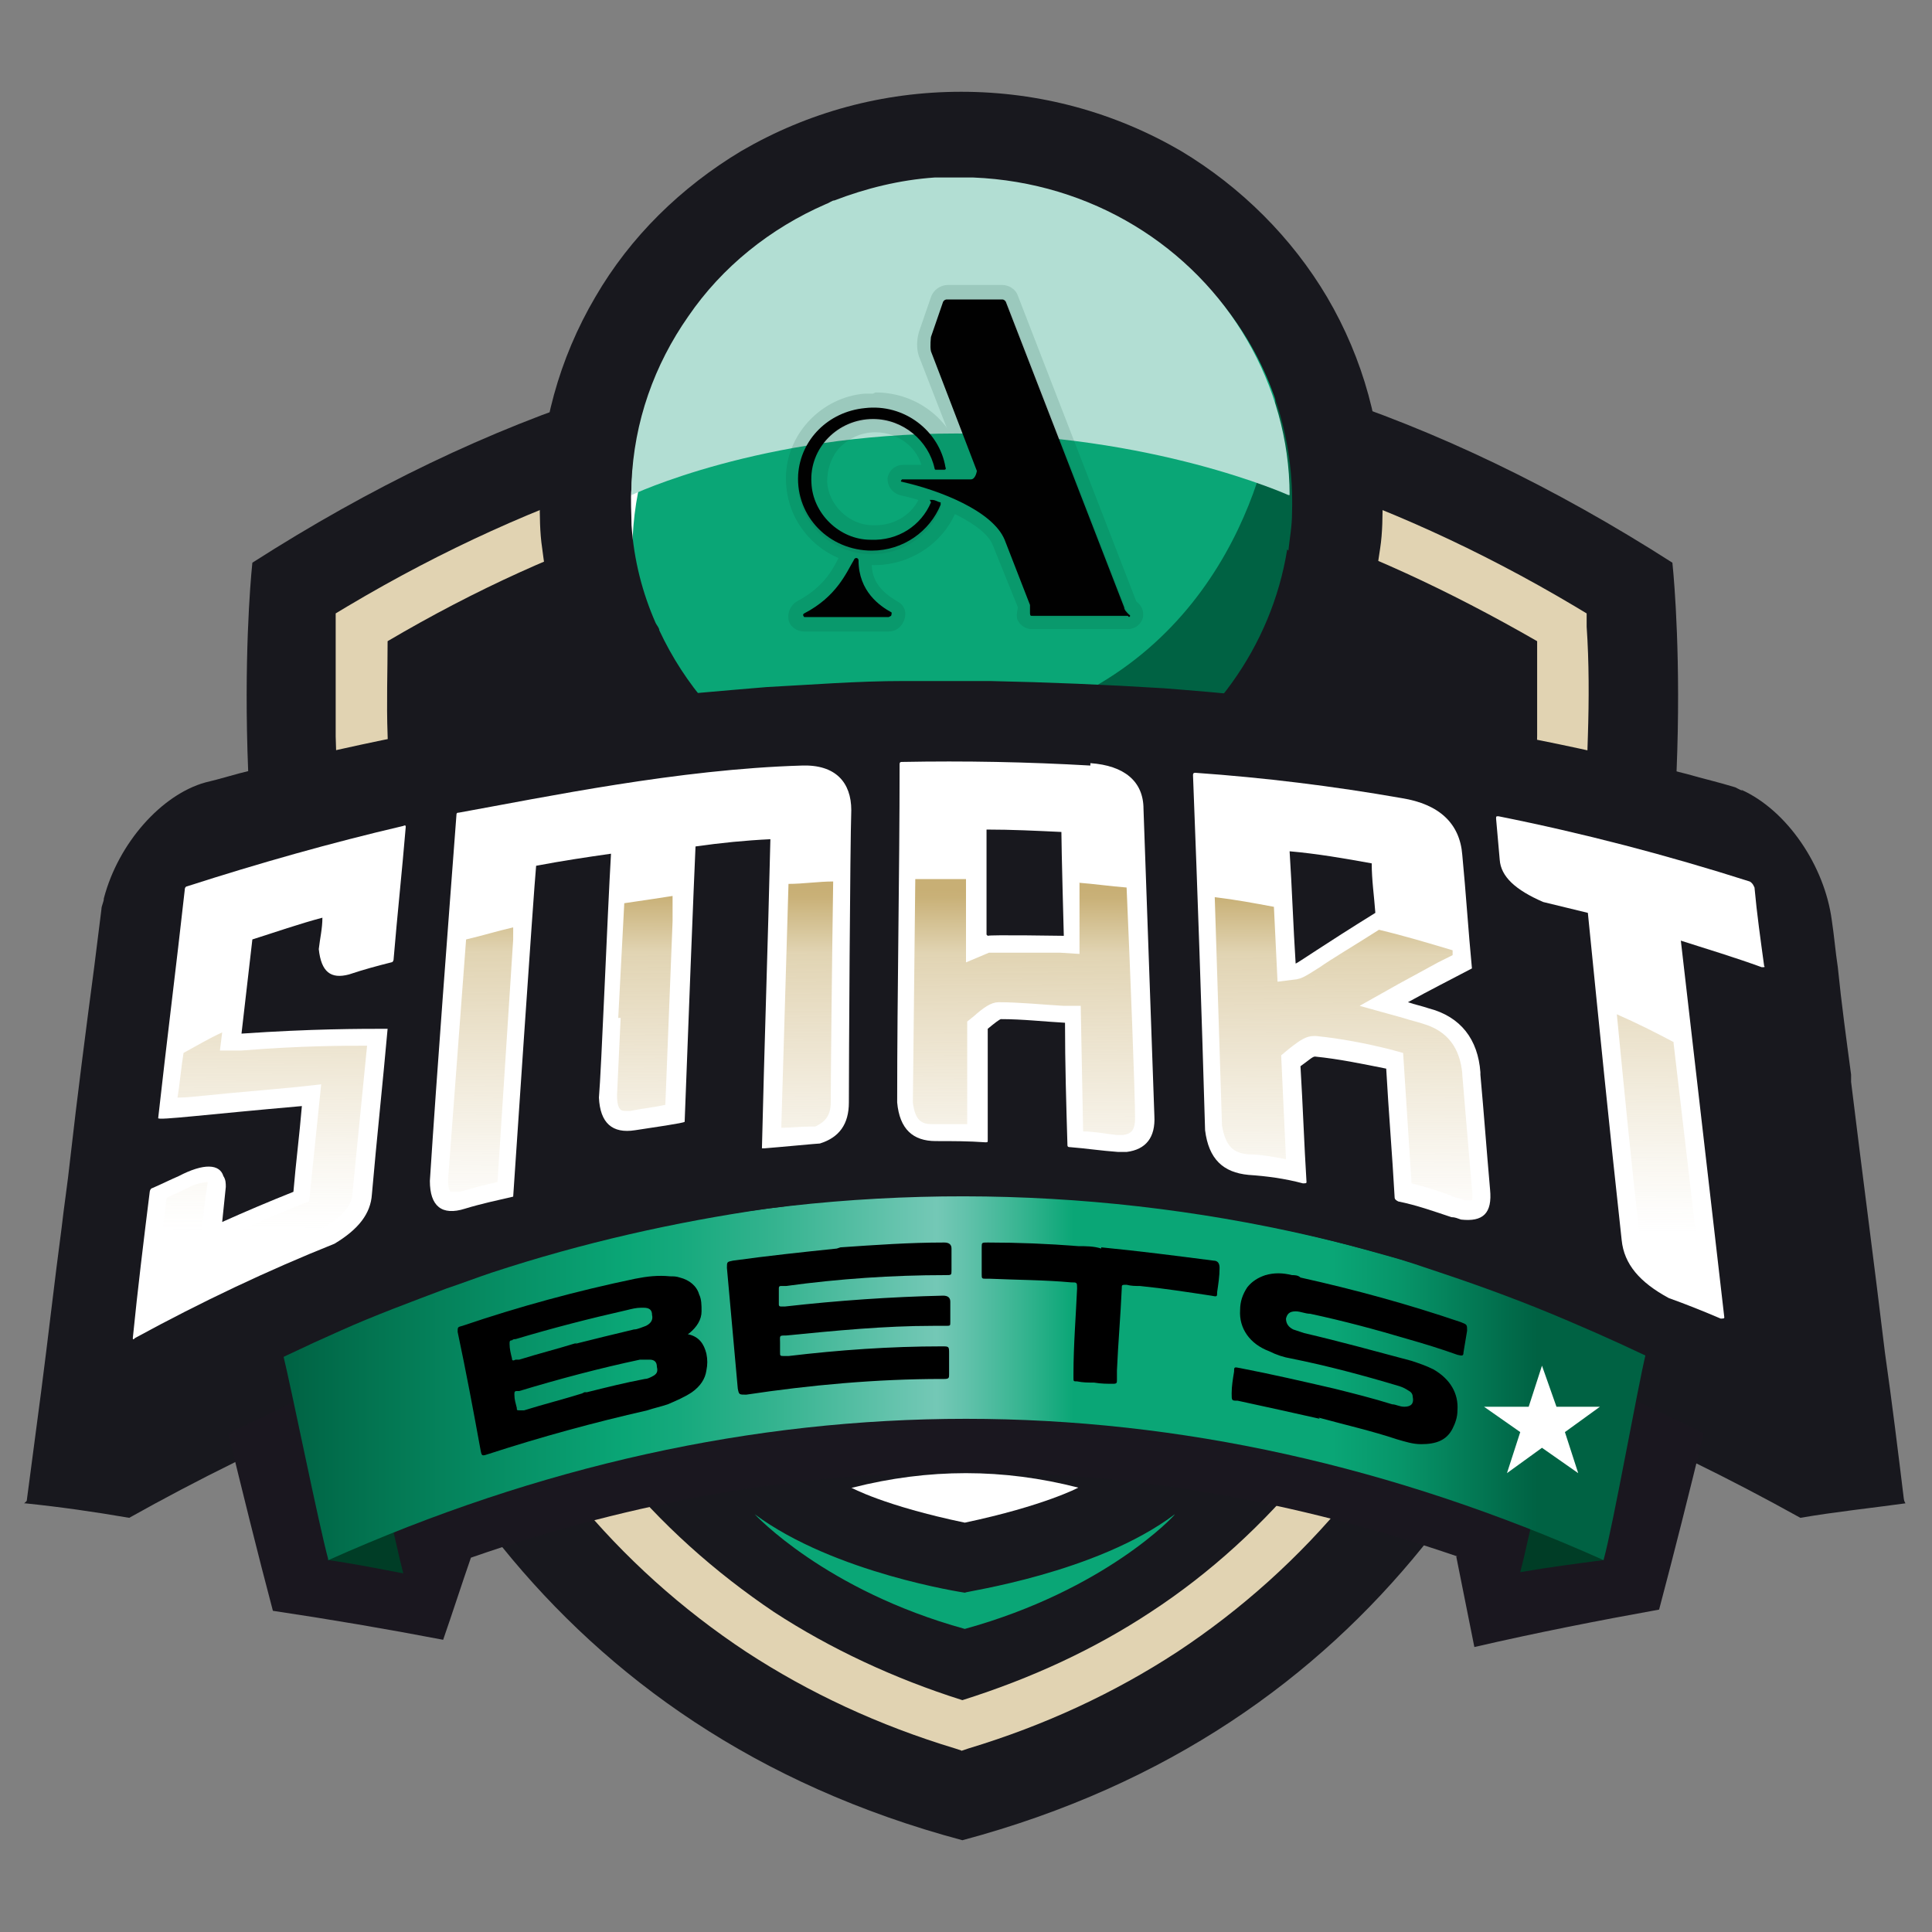
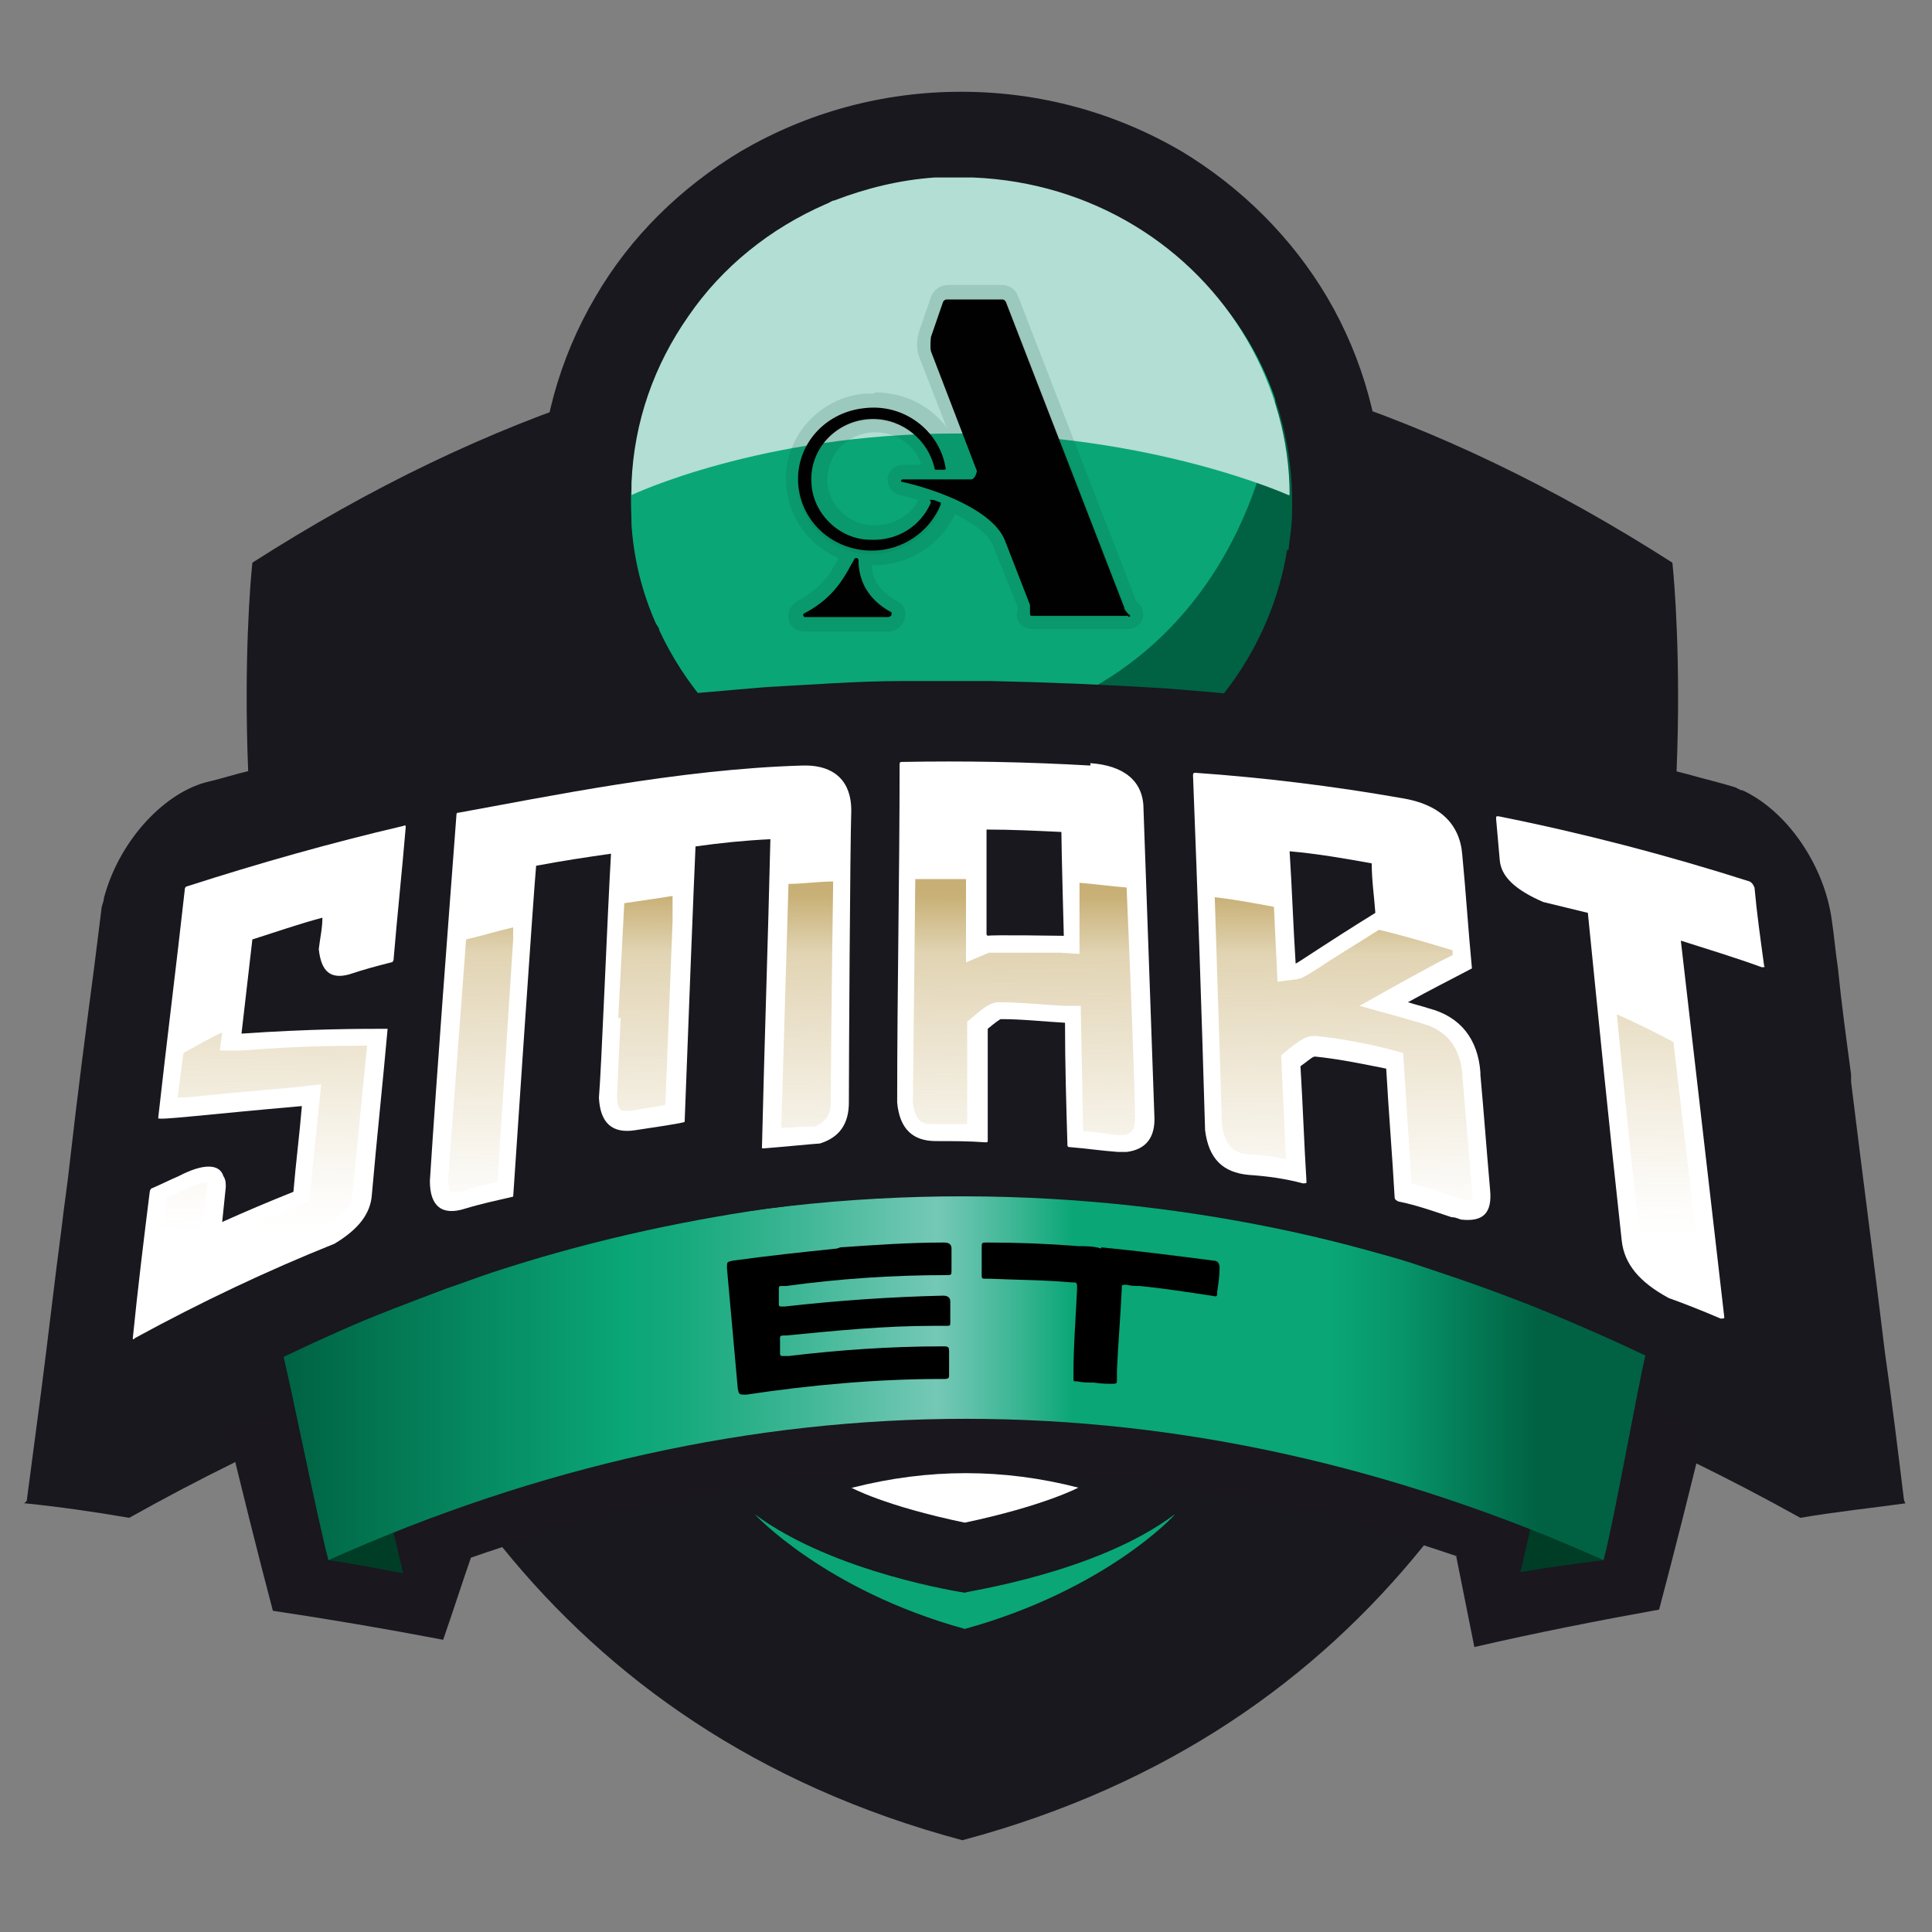
<svg xmlns="http://www.w3.org/2000/svg" viewBox="0 0 16 16">
  <rect x="0" y="0" width="16" height="16" fill="#808080" stroke="none" />
  <defs>
    <style>.cls-1{fill:#1a171f;}.cls-2{fill:#010101;}.cls-3{fill:#e1d3b2;}.cls-4{fill:#003d26;}.cls-5{mix-blend-mode:multiply;opacity:.13;}.cls-6{fill:url(#linear-gradient-2);}.cls-7{fill:url(#linear-gradient);}.cls-8{fill:#0aa676;}.cls-9{fill:#b2ded3;mix-blend-mode:soft-light;}.cls-9,.cls-10{isolation:isolate;}.cls-11{fill:#fff;}.cls-12{fill:#18181e;}.cls-13{fill:#006243;}</style>
    <linearGradient id="linear-gradient" x1="2.34" y1="6.59" x2="13.63" y2="6.59" gradientTransform="translate(0 18) scale(1 -1)" gradientUnits="userSpaceOnUse">
      <stop offset="0" stop-color="#006243" />
      <stop offset=".25" stop-color="#0aa676" />
      <stop offset=".29" stop-color="#15a97c" />
      <stop offset=".36" stop-color="#34b38f" />
      <stop offset=".45" stop-color="#65c3ad" />
      <stop offset=".48" stop-color="#74c8b6" />
      <stop offset=".5" stop-color="#63c2ac" />
      <stop offset=".54" stop-color="#39b592" />
      <stop offset=".58" stop-color="#0aa676" />
      <stop offset=".77" stop-color="#0aa676" />
      <stop offset=".82" stop-color="#079569" />
      <stop offset=".9" stop-color="#016b4a" />
      <stop offset=".92" stop-color="#006243" />
    </linearGradient>
    <linearGradient id="linear-gradient-2" x1="9.14" y1="6.73" x2="9.14" y2="13.32" gradientTransform="translate(-1.47 19.22) rotate(.11) scale(1 -1)" gradientUnits="userSpaceOnUse">
      <stop offset=".35" stop-color="#e1d3b1" stop-opacity="0" />
      <stop offset=".38" stop-color="#e1d3b1" stop-opacity=".05" />
      <stop offset=".44" stop-color="#e1d3b1" stop-opacity=".19" />
      <stop offset=".52" stop-color="#e1d3b1" stop-opacity=".41" />
      <stop offset=".62" stop-color="#e1d3b2" stop-opacity=".72" />
      <stop offset=".7" stop-color="#e1d4b3" />
      <stop offset=".72" stop-color="#dacaa2" />
      <stop offset=".77" stop-color="#c9b178" />
      <stop offset=".78" stop-color="#c8af75" />
    </linearGradient>
  </defs>
  <g class="cls-10">
    <g id="Layer_1">
      <path class="cls-12" d="M13.85,4.66c-3.92-2.51-7.84-2.51-11.76,0,0,0-.97,8.75,5.88,10.58,6.85-1.83,5.88-10.58,5.88-10.58h0Z" />
-       <path class="cls-3" d="M7.97,14.5l-.06-.02c-.63-.19-1.21-.46-1.73-.8-.53-.35-1.01-.78-1.42-1.28-.71-.87-1.23-1.96-1.57-3.25-.31-1.18-.39-2.31-.41-3.05,0-.31,0-.62,0-.91v-.11s.1-.06.1-.06c.79-.47,1.59-.83,2.37-1.08.9-.29,1.81-.43,2.71-.43s1.81.15,2.71.43c.78.25,1.58.61,2.37,1.08l.1.06v.11c.02.29.02.6.01.91-.02.74-.1,1.87-.41,3.05-.33,1.29-.86,2.39-1.57,3.25-.41.5-.89.93-1.42,1.28-.52.34-1.1.61-1.73.8l-.06.02h0ZM3.21,5.31c0,.25-.01.51,0,.78.02.72.1,1.81.39,2.96.32,1.24.82,2.28,1.49,3.1.38.47.83.87,1.32,1.2.46.3.99.55,1.56.73.57-.18,1.09-.42,1.56-.73.49-.32.94-.73,1.32-1.2.67-.82,1.17-1.86,1.49-3.1.3-1.14.38-2.24.39-2.96,0-.27,0-.53,0-.78-.73-.42-1.46-.76-2.18-.99-.86-.27-1.72-.41-2.58-.41s-1.72.14-2.58.41c-.72.23-1.45.56-2.18.99h0Z" />
      <path class="cls-12" d="M10.99,2.46c-.29-.49-.71-.91-1.21-1.21-.55-.32-1.17-.49-1.82-.49s-1.27.17-1.82.49c-.5.3-.92.71-1.21,1.21-.3.51-.46,1.09-.46,1.68,0,.13,0,.27.02.4.06.51.24.99.53,1.42.28.42.65.78,1.09,1.04.55.34,1.19.51,1.85.51s1.3-.18,1.85-.51c.43-.26.81-.62,1.09-1.04.29-.43.46-.91.53-1.42.02-.13.02-.27.02-.4,0-.59-.16-1.17-.46-1.68h0Z" />
      <path class="cls-8" d="M10.8,4.26c0,.11-.02.22-.03.33-.14.85-.67,1.56-1.4,1.97-.45.25-.98.39-1.53.36-.56-.02-1.07-.19-1.5-.48-.44-.29-.79-.69-1-1.16-.01-.02-.02-.04-.03-.07-.11-.26-.19-.55-.21-.84,0-.11-.01-.22,0-.33.04-1,.62-1.86,1.46-2.31.44-.24.96-.37,1.51-.35.55.02,1.05.19,1.47.46.01,0,.02.02.04.02.25.17.48.38.67.62.38.49.6,1.11.57,1.78h0Z" />
-       <path class="cls-11" d="M10.14,2.44c-.07-.05-.14-.1-.22-.15-.01,0-.02-.02-.04-.02-.44-.27-.97-.44-1.54-.46-.57-.02-1.11.11-1.57.35-.88.45-1.48,1.3-1.53,2.28,0,.11,0,.22,0,.32.01.15.04.3.08.44-.01-.02-.02-.04-.03-.07-.11-.26-.18-.54-.21-.83,0-.11-.01-.22,0-.32.04-.99.61-1.83,1.43-2.28.44-.24.94-.37,1.48-.35.53.02,1.03.19,1.44.46.01,0,.02.02.04.02.25.17.47.37.65.61h0Z" />
      <path class="cls-13" d="M5.76,5.91c.07.05,1.89.71,3.28-.21,1.4-.78,1.56-2.41,1.52-2.55.01.02.02.04.03.07.11.26.18.54.21.83,0,.11.01.22,0,.32-.04.99-.61,1.83-1.43,2.28-.44.24-.94.37-1.48.35-.53-.02-1.03-.19-1.44-.46-.01,0-.02-.02-.04-.02-.25-.17-.47-.37-.65-.61h0Z" />
      <path class="cls-12" d="M7.96,1.01c-1.78,0-3.23,1.4-3.23,3.13s1.44,3.13,3.23,3.13,3.23-1.4,3.23-3.13-1.44-3.13-3.23-3.13ZM10.66,4.55c-.13.81-.64,1.5-1.34,1.89-.43.24-.93.37-1.47.35-.53-.02-1.02-.19-1.43-.46-.42-.28-.75-.66-.96-1.11,0-.02-.02-.04-.03-.06-.11-.25-.18-.52-.2-.81,0-.1-.01-.21,0-.31.04-.96.6-1.78,1.4-2.21.42-.23.92-.35,1.44-.33s1,.18,1.41.44c.01,0,.02.02.03.02.24.16.46.36.64.59.37.47.57,1.06.55,1.7,0,.11-.02.21-.03.31h0Z" />
      <path class="cls-9" d="M10.68,4.1c0-.46-.13-.9-.35-1.28-.45-.78-1.29-1.31-2.27-1.35-.11,0-.22,0-.32,0-.29.02-.57.09-.83.19-.02,0-.04.02-.07.03-.46.2-.86.52-1.14.93-.28.4-.45.87-.47,1.38,0,.03,0,.06,0,.1,0,0,1.07-.51,2.69-.51s2.75.51,2.75.51Z" />
      <g class="cls-5">
        <path class="cls-2" d="M6.66,5.16s-.06-.02-.07-.05c0-.03,0-.07.04-.08.22-.12.31-.27.36-.37,0-.01.01-.03.02-.04.02-.03.04-.05.07-.05.02,0,.04,0,.05.02.01.01.02.03.02.06,0,.21.13.32.24.38.03.02.04.05.03.08s-.04.05-.07.05h-.7,0Z" />
        <path class="cls-4" d="M7.08,4.63s.02,0,.02.02c0,.26.18.38.27.43.01,0,0,.03,0,.03h-.7s-.02-.02,0-.03c.27-.14.35-.34.41-.44,0-.01.01-.02.02-.02M7.08,4.51h0s-.1.03-.12.08c0,.01-.01.02-.02.04-.05.1-.13.24-.34.35-.05.03-.08.09-.07.15.01.06.07.1.13.1h.7c.06,0,.11-.04.13-.1.02-.06,0-.12-.06-.15-.1-.06-.22-.15-.21-.33,0-.04-.01-.07-.04-.1-.02-.02-.06-.04-.09-.04h0Z" />
        <path class="cls-2" d="M8.55,5.16s-.05-.01-.06-.04c-.01-.02-.01-.05,0-.07,0,0,0,0,0-.01l-.21-.54c-.08-.21-.48-.38-.81-.45-.04,0-.06-.04-.06-.08,0-.04.03-.06.07-.06h.57l-.38-.98c-.02-.05-.02-.11,0-.16l.1-.29s.04-.06.08-.06h.46s.07.02.08.05l.98,2.53s.02.03.03.04c.02.02.03.05.02.08s-.04.05-.07.05h-.8,0Z" />
        <path class="cls-4" d="M8.31,2.48s.02,0,.03.02l.98,2.53s.02.04.04.06c0,0,0,.02,0,.02h-.8s-.02-.01-.01-.02c.01-.02.02-.05,0-.07l-.21-.54c-.1-.24-.54-.42-.85-.48-.02,0-.01-.02,0-.02h.57s.07-.04.05-.07l-.38-.99s-.02-.08,0-.12l.1-.29s.01-.02.03-.02h.46M8.31,2.36h-.46c-.06,0-.12.04-.14.1l-.1.29c-.02.07-.02.14,0,.2l.35.9h-.48c-.07,0-.12.05-.13.11,0,.07.04.12.1.14.32.07.7.24.77.41l.21.52s-.02.08,0,.11c.02.04.07.07.11.07h.8c.05,0,.1-.03.12-.08.02-.05,0-.11-.04-.14,0,0-.01-.01-.01-.01l-.98-2.53c-.02-.06-.08-.09-.13-.09h0Z" />
        <path class="cls-2" d="M7.23,4.63c-.19,0-.37-.08-.5-.21-.12-.13-.19-.3-.17-.48.02-.31.28-.57.6-.61.02,0,.05,0,.07,0,.33,0,.61.23.66.54,0,.02,0,.04-.02.06s-.03.03-.06.03h-.07s-.06-.02-.07-.06c-.04-.21-.23-.36-.45-.36-.13,0-.25.05-.34.14-.08.09-.13.2-.12.32.01.23.21.41.44.42h.02c.19,0,.35-.11.42-.28.01-.03.04-.04.07-.04h.02s.05.02.07.03c.02,0,.03.02.04.04,0,.02,0,.04,0,.06-.1.25-.35.41-.62.41Z" />
        <path class="cls-4" d="M7.23,3.38c.3,0,.56.22.6.5,0,0,0,.02-.01.02h-.07s-.01,0-.01-.01c-.04-.23-.25-.41-.51-.41-.29,0-.53.24-.51.53.01.25.23.46.49.47,0,0,.01,0,.02,0,.22,0,.4-.13.48-.31,0,0,0,0,.01,0,0,0,0,0,0,0,.02,0,.04.02.07.02,0,0,.01.01,0,.02-.09.22-.31.38-.57.38-.35,0-.64-.29-.61-.63.02-.29.25-.52.55-.55.02,0,.04,0,.06,0M7.23,3.26h0s-.05,0-.07,0c-.35.03-.63.32-.65.66-.01.19.05.38.19.53.14.15.33.23.54.23.3,0,.57-.18.68-.45.01-.03.01-.07,0-.1s-.04-.06-.07-.07c-.02,0-.05-.02-.07-.03-.01,0-.03,0-.04,0-.05,0-.1.03-.12.08-.06.15-.21.24-.37.24h-.02c-.2,0-.37-.17-.38-.36,0-.1.03-.2.1-.28.08-.08.18-.13.3-.13.19,0,.36.13.39.31.01.06.07.11.13.11h.07s.07-.02.1-.05c.02-.03.04-.07.03-.11-.06-.34-.36-.59-.72-.59h0Z" />
      </g>
      <path class="cls-2" d="M7.36,5.11h-.7s-.02-.02,0-.03c.27-.14.35-.34.41-.44.01-.03.04-.02.04,0,0,.26.18.38.27.43.01,0,0,.03,0,.03h0Z" />
      <path class="cls-2" d="M9.35,5.11s.02-.01,0-.02c-.02-.02-.04-.04-.04-.06l-.98-2.53s-.01-.02-.03-.02h-.46s-.02,0-.03.02l-.1.29s-.01.08,0,.12l.38.99s-.01.07-.05.07h-.57s-.02.02,0,.02c.31.07.75.24.85.48l.21.54s0,.05,0,.07c0,0,0,.02.01.02h.8,0Z" />
      <path class="cls-2" d="M7.71,4.16c-.08.19-.27.32-.5.31-.26,0-.48-.22-.49-.47-.02-.29.22-.53.51-.53.25,0,.46.18.51.41,0,0,0,.01.01.01h.07s.02,0,.01-.02c-.05-.3-.34-.53-.67-.49-.3.03-.53.26-.55.55-.02.35.26.63.61.63.26,0,.48-.16.57-.38,0,0,0-.02,0-.02-.02,0-.04-.02-.07-.02,0,0-.02,0-.02,0h0Z" />
      <path class="cls-12" d="M.21,12.45c.29.03.57.07.86.12,4.63-2.59,9.09-2.64,13.84,0,.29-.05.58-.08.87-.12,0,0-.7-1.43-.69-1.48.01-.06-1.58-.96-1.58-.94,0,0-1.65-.57-3.44-.84-1.78-.31-3.69-.3-4.21-.09-1.04.32-4.23,2.12-4.3,2.24-.05.05-1.36,1.1-1.36,1.11h0Z" />
      <path class="cls-8" d="M7.99,13.19s-1.08-.16-1.74-.65c0,0,.58.63,1.74.95,1.16-.32,1.74-.94,1.74-.95-.65.49-1.74.64-1.74.65Z" />
      <path class="cls-11" d="M7.05,12.32s.27.15.94.29c.66-.14.94-.29.94-.29-.62-.16-1.24-.16-1.87,0h0Z" />
      <path class="cls-1" d="M12.07,12.89c-1.34-.46-2.71-.7-4.07-.7s-2.75.24-4.1.71c-.08.23-.15.45-.23.68-.47-.09-.94-.17-1.41-.24-.13-.49-.25-.98-.37-1.47.17-.08.34-.16.5-.24,1.85-.86,3.72-1.31,5.61-1.31,1.89,0,3.76.44,5.61,1.31.17.08.34.16.5.24-.12.49-.24.97-.37,1.46-.5.09-1.01.19-1.53.31-.05-.25-.1-.5-.15-.75h0Z" />
      <path class="cls-4" d="M2.72,12.92c.21.03.41.07.62.11-.04-.15-.07-.31-.11-.46-.08-.01-.16-.03-.24-.04-.09.13-.18.26-.28.39h0Z" />
      <path class="cls-4" d="M13.28,12.92c-.23.03-.46.06-.69.1.04-.15.07-.31.11-.46.08-.01.16-.03.24-.04.12.13.23.27.35.41h0Z" />
      <path class="cls-7" d="M13.28,12.92c-3.49-1.56-7.07-1.56-10.56,0-.08-.29-.31-1.44-.38-1.72,3.59-1.73,7.7-1.72,11.29.01-.07.29-.27,1.42-.35,1.71Z" />
      <path class="cls-12" d="M14.43,6.55s-.04-.02-.06-.03c-.13-.04-.26-.07-.4-.11-.47-.12-.95-.23-1.43-.32-.11-.02-.22-.04-.32-.06-.6-.11-1.21-.19-1.82-.26-.25-.03-.51-.05-.76-.07-.48-.03-.96-.05-1.44-.06-.24,0-.48,0-.72,0-.38,0-.75.03-1.13.05-.36.03-.72.06-1.08.1-.48.06-.95.13-1.43.21-.11.02-.21.04-.32.06-.48.09-.96.2-1.44.32-.13.03-.25.07-.38.1-.36.1-.72.5-.84.96,0,.03-.02.06-.02.09-.02.16-.04.32-.06.48-.07.53-.14,1.07-.2,1.6-.02.19-.05.38-.07.56-.06.45-.11.9-.17,1.36-.04.3-.08.61-.12.91.28-.18.56-.36.84-.52.59-.34,1.17-.64,1.76-.9.29-.13.59-.24.88-.35.12-.04.25-.09.37-.13.76-.25,1.52-.42,2.28-.53.28-.04.56-.07.84-.09.44-.03.87-.03,1.31-.02.13,0,.26.01.39.02.22.02.44.04.67.07.15.02.3.04.44.07.5.08,1,.2,1.49.34.15.04.29.09.44.14.36.12.71.25,1.06.4.59.25,1.18.54,1.76.87.34.19.68.4,1.02.63-.05-.41-.1-.82-.16-1.24-.09-.75-.19-1.5-.28-2.24,0-.02,0-.04,0-.06-.04-.3-.08-.59-.11-.89-.02-.13-.03-.26-.05-.39-.06-.45-.37-.91-.75-1.08h0Z" />
-       <path d="M5.68,11.05s0,0,.02,0c.09.02.13.08.15.16.01.05.01.09,0,.14-.01.07-.05.13-.12.18-.06.04-.13.07-.2.1-.06.02-.11.03-.17.05-.44.1-.88.22-1.31.36-.06.02-.06.02-.07-.03-.06-.33-.12-.65-.19-.98,0,0,0,0,0,0,0-.04,0-.04.04-.05.47-.16.95-.29,1.43-.39.1-.02.19-.03.29-.02.03,0,.05,0,.08.01.08.02.14.07.16.14.02.04.02.09.02.14,0,.07-.04.13-.1.18,0,0-.02.01-.02.02h0ZM4.84,11.53s.02,0,.02,0c.16-.04.32-.08.48-.11.02,0,.04-.01.06-.02.04-.02.05-.04.04-.08,0-.04-.02-.06-.06-.06-.03,0-.06,0-.08,0-.33.07-.67.16-1,.26,0,0-.01,0-.02,0-.02,0-.02.01-.02.03,0,.04.01.07.02.11,0,.02,0,.02.03.02,0,0,.02,0,.03,0,.16-.05.32-.09.48-.14h0ZM4.76,11.13c.16-.04.32-.08.49-.12.03,0,.07-.02.1-.03.04-.02.06-.05.05-.09,0-.04-.02-.06-.07-.06,0,0-.02,0-.02,0-.04,0-.08.01-.12.02-.31.07-.62.15-.92.24-.01,0-.02,0-.03.01-.02,0-.02.01-.02.03,0,.04.01.08.02.12,0,.02.01.02.03.01,0,0,.02,0,.03,0,.16-.05.32-.09.48-.14h0Z" />
      <path d="M6.96,10.33c.29-.02.57-.04.86-.04q.06,0,.06.05c0,.06,0,.12,0,.18,0,.04,0,.04-.05.04-.44,0-.88.03-1.32.09-.02,0-.03,0-.04,0-.01,0-.02,0-.02.02,0,.04,0,.08,0,.13,0,.01,0,.02.02.02.01,0,.02,0,.03,0,.44-.05.88-.08,1.31-.09q.06,0,.06.05c0,.06,0,.11,0,.17,0,.03,0,.03-.04.03-.03,0-.07,0-.1,0-.41,0-.81.04-1.22.08-.06,0-.05,0-.05.06,0,.03,0,.06,0,.08,0,.03,0,.03.04.03.01,0,.02,0,.03,0,.42-.05.84-.08,1.27-.08.06,0,.06,0,.06.06,0,.06,0,.12,0,.17,0,.03,0,.04-.04.04h-.02c-.54,0-1.09.05-1.62.13-.06,0-.06,0-.07-.05-.03-.33-.06-.67-.09-1,0-.05,0-.05.05-.06.29-.04.57-.07.86-.1h0Z" />
-       <path d="M10.93,11.75c-.22-.05-.45-.1-.68-.15-.05,0-.05,0-.05-.06,0-.06.01-.12.02-.18,0-.04,0-.04.05-.03.26.05.52.11.78.17.16.04.32.08.48.13.03,0,.06.02.1.02.06,0,.08-.03.07-.08,0-.02-.01-.04-.03-.05-.03-.02-.05-.03-.08-.04-.3-.09-.6-.17-.9-.23-.06-.01-.12-.03-.18-.06-.16-.06-.25-.19-.24-.34,0-.07.02-.13.06-.19.04-.05.09-.08.15-.1.07-.02.14-.02.22,0,.02,0,.05,0,.07.02.45.1.89.22,1.33.37.05.02.05.02.05.07-.01.06-.02.12-.03.18,0,.03-.01.03-.05.02-.14-.05-.27-.09-.41-.13-.27-.08-.53-.15-.81-.21-.04,0-.08-.02-.12-.02-.05,0-.07.02-.08.06,0,.04.02.07.06.09.03.01.06.02.09.03.3.07.59.15.89.23.06.02.12.04.18.07.14.08.21.2.2.34,0,.06-.02.11-.04.15-.05.1-.14.13-.26.13-.07,0-.13-.02-.2-.04-.21-.07-.43-.12-.65-.18h0Z" />
      <path d="M9.12,10.33c.31.03.62.07.93.11q.05,0,.05.06c0,.07-.01.13-.02.2,0,.04,0,.04-.05.03-.2-.03-.39-.06-.59-.08-.04,0-.07,0-.11-.01-.04,0-.04,0-.04.03-.01.23-.03.45-.04.68,0,.03,0,.05,0,.08,0,.02,0,.03-.03.03-.05,0-.1,0-.16-.01-.05,0-.09,0-.14-.01-.03,0-.03,0-.03-.03,0-.01,0-.02,0-.03,0-.24.02-.48.03-.71,0-.05,0-.05-.05-.05-.22-.02-.44-.02-.67-.03,0,0-.02,0-.03,0-.04,0-.04,0-.04-.04,0-.07,0-.15,0-.22,0-.04,0-.04.05-.04.25,0,.5.01.75.03.06,0,.13,0,.19.02h0Z" />
-       <path class="cls-11" d="M3.34,6.84c-.6.14-1.2.31-1.79.5-.01,0-.02.01-.02.03-.07.63-.15,1.26-.22,1.89,0,.02.39-.03,1.19-.1-.02.24-.05.47-.07.71-.2.08-.39.16-.59.25.01-.1.02-.19.03-.29,0-.03,0-.06-.02-.09-.03-.1-.16-.11-.37,0-.07.03-.15.07-.22.1-.01,0-.02.02-.02.03-.05.4-.1.81-.14,1.21,0,.01,0,.02.02,0,.55-.3,1.1-.56,1.65-.78.2-.12.3-.25.31-.41.04-.46.09-.92.13-1.37-.23,0-.63,0-1.21.04.03-.26.06-.52.09-.78.19-.06.39-.13.58-.18,0,.09-.02.17-.03.26.02.19.1.25.25.21.12-.04.23-.07.35-.1.01,0,.02-.01.02-.03.03-.36.07-.73.1-1.09,0-.01,0-.02-.02-.01h0Z" />
+       <path class="cls-11" d="M3.34,6.84c-.6.14-1.2.31-1.79.5-.01,0-.02.01-.02.03-.07.63-.15,1.26-.22,1.89,0,.02.39-.03,1.19-.1-.02.24-.05.47-.07.71-.2.08-.39.16-.59.25.01-.1.02-.19.03-.29,0-.03,0-.06-.02-.09-.03-.1-.16-.11-.37,0-.07.03-.15.07-.22.1-.01,0-.02.02-.02.03-.05.4-.1.81-.14,1.21,0,.01,0,.02.02,0,.55-.3,1.1-.56,1.65-.78.2-.12.3-.25.31-.41.04-.46.09-.92.13-1.37-.23,0-.63,0-1.21.04.03-.26.06-.52.09-.78.19-.06.39-.13.58-.18,0,.09-.02.17-.03.26.02.19.1.25.25.21.12-.04.23-.07.35-.1.01,0,.02-.01.02-.03.03-.36.07-.73.1-1.09,0-.01,0-.02-.02-.01Z" />
      <path class="cls-11" d="M12.26,8.88c-.02-.27-.16-.46-.43-.53-.06-.02-.11-.03-.17-.05.18-.1.36-.19.53-.28-.03-.31-.05-.63-.08-.94-.02-.26-.19-.42-.5-.47-.57-.1-1.14-.17-1.71-.21-.01,0-.02,0-.02.02.04,1.03.07,1.91.1,2.94.03.24.15.35.36.37.15.01.3.03.45.07.02,0,.03,0,.03-.01-.02-.32-.03-.63-.05-.96.07-.05.1-.08.12-.08.2.02.39.06.59.1.02.36.05.71.07,1.07,0,.01.01.02.03.03.15.03.29.08.44.13.03,0,.05.01.08.02.18.02.26-.05.24-.25-.03-.34-.05-.62-.08-.95h0ZM10.73,7.98c-.02-.31-.03-.62-.05-.93.23.02.46.06.68.1,0,.14.02.27.03.41-.42.26-.65.42-.66.42h0Z" />
      <path class="cls-11" d="M9.03,6.34c-.52-.03-1.04-.04-1.56-.03-.01,0-.02,0-.02.02,0,.93-.02,1.87-.02,2.8.02.22.13.32.32.32.14,0,.27,0,.41.01.02,0,.02,0,.02-.02,0-.31,0-.61,0-.92.06-.05.1-.08.11-.08.18,0,.35.02.53.03,0,.34.01.67.02,1.01,0,.01,0,.02.02.02.13.01.26.03.4.04.02,0,.05,0,.07,0,.16-.02.24-.12.23-.3-.01-.3-.08-2.26-.09-2.54,0-.23-.16-.36-.44-.38h0ZM8.17,7.74c0-.29,0-.58,0-.87.21,0,.41.01.62.02,0,.13.02.86.02.86,0,0-.62-.01-.63,0h0Z" />
      <path class="cls-11" d="M6.64,6.34c-1.02.03-2.12.26-2.84.39-.01,0-.02,0-.02.02-.07.93-.16,2.1-.22,3.03,0,.21.1.29.29.23.13-.04.27-.07.4-.1,0,0,.17-2.54.19-2.74,0,0,0,0,0,0h0c.21-.04.41-.07.62-.1-.03.51-.08,1.8-.1,2.02.01.21.11.3.3.27.13-.02.41-.06.41-.07.02-.55.08-2.08.09-2.28h0c.21-.03.41-.05.62-.06-.02.85-.05,1.71-.07,2.56,0,0,0,0,.02,0,.13-.01.44-.04.46-.04.16-.05.24-.16.24-.34,0-.3.01-2.14.02-2.42,0-.23-.13-.38-.41-.37h0Z" />
      <path class="cls-11" d="M14.52,7.33s-.01-.02-.03-.03c-.69-.22-1.38-.4-2.08-.54-.02,0-.02,0-.02.02.01.11.02.23.03.34.01.14.13.25.36.35.12.03.25.06.37.09.09.9.18,1.8.28,2.71.02.2.15.35.39.48.14.05.29.11.43.17.02,0,.03,0,.03-.01-.12-1.04-.24-2.08-.36-3.12.22.07.45.14.67.22.02,0,.03,0,.02-.01-.03-.22-.06-.43-.08-.65h0Z" />
      <path class="cls-6" d="M1.82,8.71l.02-.16c-.11.05-.21.11-.32.17-.02.12-.03.25-.05.37.07,0,.16-.01.26-.02.19-.02.44-.04.75-.07l.18-.02-.1.97-.08.03c-.19.08-.39.16-.58.25l-.25.11.05-.41.02-.14h0s-.08,0-.17.05c-.06.03-.11.05-.17.08l-.11.9c.47-.24.95-.47,1.42-.66.2-.12.23-.22.23-.29l.12-1.21c-.2,0-.54,0-1.04.04h-.18s0,.01,0,.01ZM5.14,8.43h0s-.03.64-.03.64c0,.13.04.13.07.13.01,0,.03,0,.04,0,.1-.02.2-.03.29-.05l.06-1.52v-.21c-.13.02-.26.04-.4.06l-.05.95h0ZM6.47,9.34c.08,0,.16-.01.23-.01h.05c.09-.04.13-.1.13-.2,0-.21.01-1.18.02-1.83-.12,0-.25.02-.37.02l-.06,2.03h0ZM3.71,9.77c0,.08.02.1.02.1,0,0,0,0,.02,0,.01,0,.03,0,.06,0,.1-.03.21-.06.31-.08l.13-2.01v-.1c-.13.03-.26.07-.39.1l-.15,2h0ZM13.86,8.63c-.15-.08-.31-.16-.47-.23.06.62.12,1.23.19,1.85,0,.09.05.23.3.36.07.03.15.05.22.08-.08-.68-.16-1.37-.24-2.05h0ZM12.11,8.89c-.02-.21-.12-.35-.32-.41-.06-.02-.11-.03-.17-.05l-.36-.1.32-.18c.11-.06.22-.12.33-.18.04-.02.08-.04.12-.06v-.04c-.2-.06-.4-.12-.61-.17-.22.14-.39.24-.49.31-.14.09-.15.09-.19.1l-.16.02-.03-.62c-.16-.03-.32-.06-.49-.08l.06,1.89c.03.18.1.23.22.24.1,0,.2.02.31.04l-.04-.86.06-.05c.1-.08.15-.11.21-.11h.02c.2.02.41.06.61.11l.11.03.07,1.08c.12.03.25.07.37.12.02,0,.04.01.07.02,0,0,.02,0,.03,0,.01,0,.02,0,.03,0,0,0,.01-.03,0-.09l-.08-.95h0ZM8.94,7.31c0,.22,0,.43,0,.43v.16s-.16-.01-.16-.01c-.03,0-.39,0-.55,0h-.04l-.19.08v-.69c-.08,0-.16,0-.23,0-.06,0-.12,0-.19,0l-.02,1.85c.02.17.09.18.17.18.09,0,.19,0,.28,0v-.85s.05-.04.05-.04c.09-.08.15-.12.21-.12h0c.18,0,.36.02.54.03h.14s.02,1.04.02,1.04c.09,0,.19.02.28.03h.05c.06-.01.1-.03.1-.14,0-.21-.04-1.22-.07-1.91-.13-.01-.27-.03-.4-.04h0Z" />
-       <polygon class="cls-11" points="12.77 11.31 12.89 11.65 13.25 11.65 12.96 11.86 13.07 12.2 12.77 11.99 12.48 12.2 12.59 11.86 12.29 11.65 12.66 11.65 12.77 11.31" />
    </g>
  </g>
</svg>